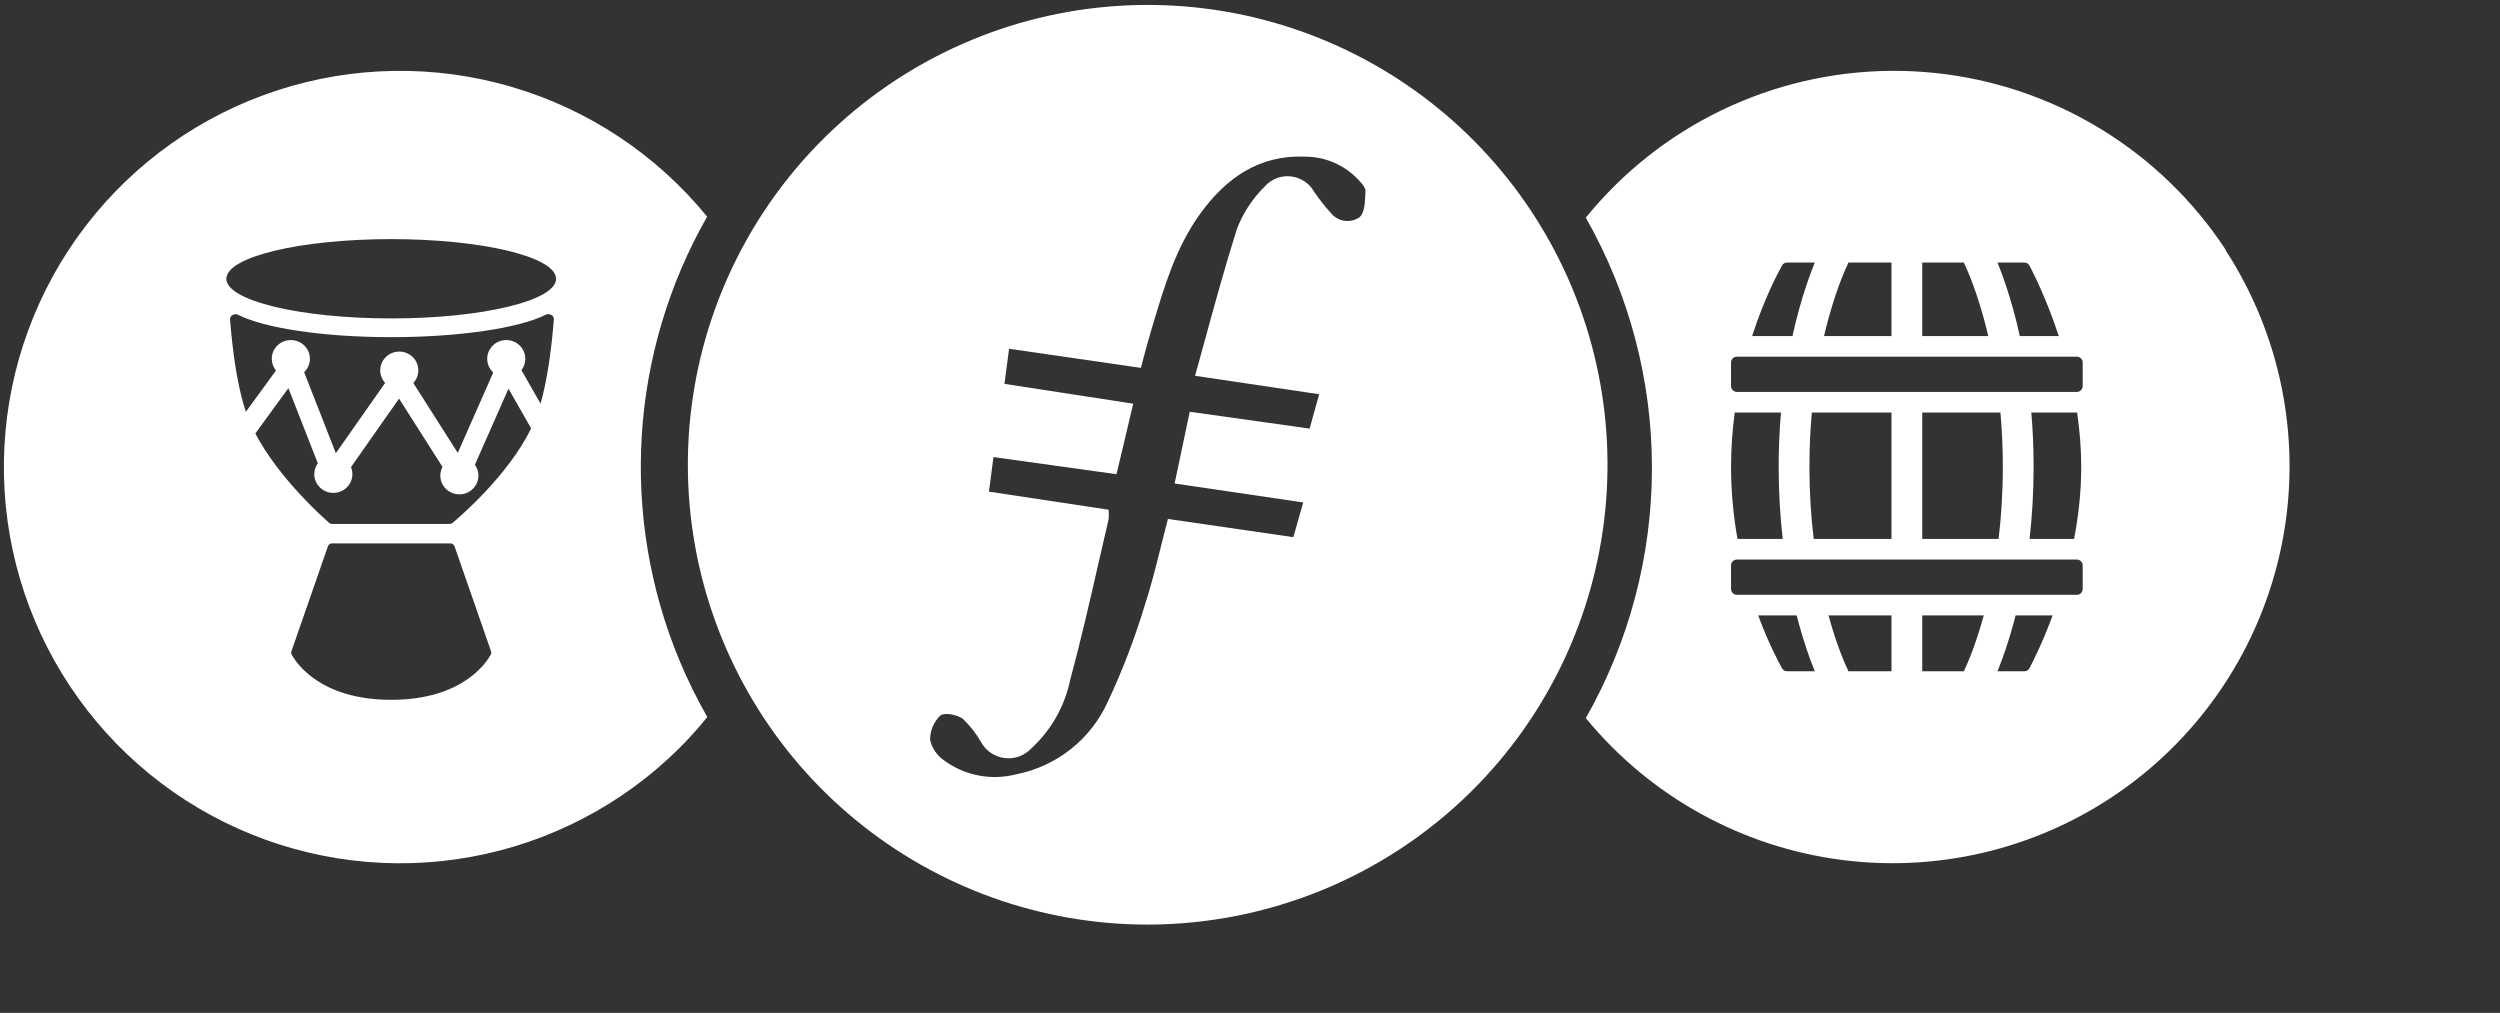
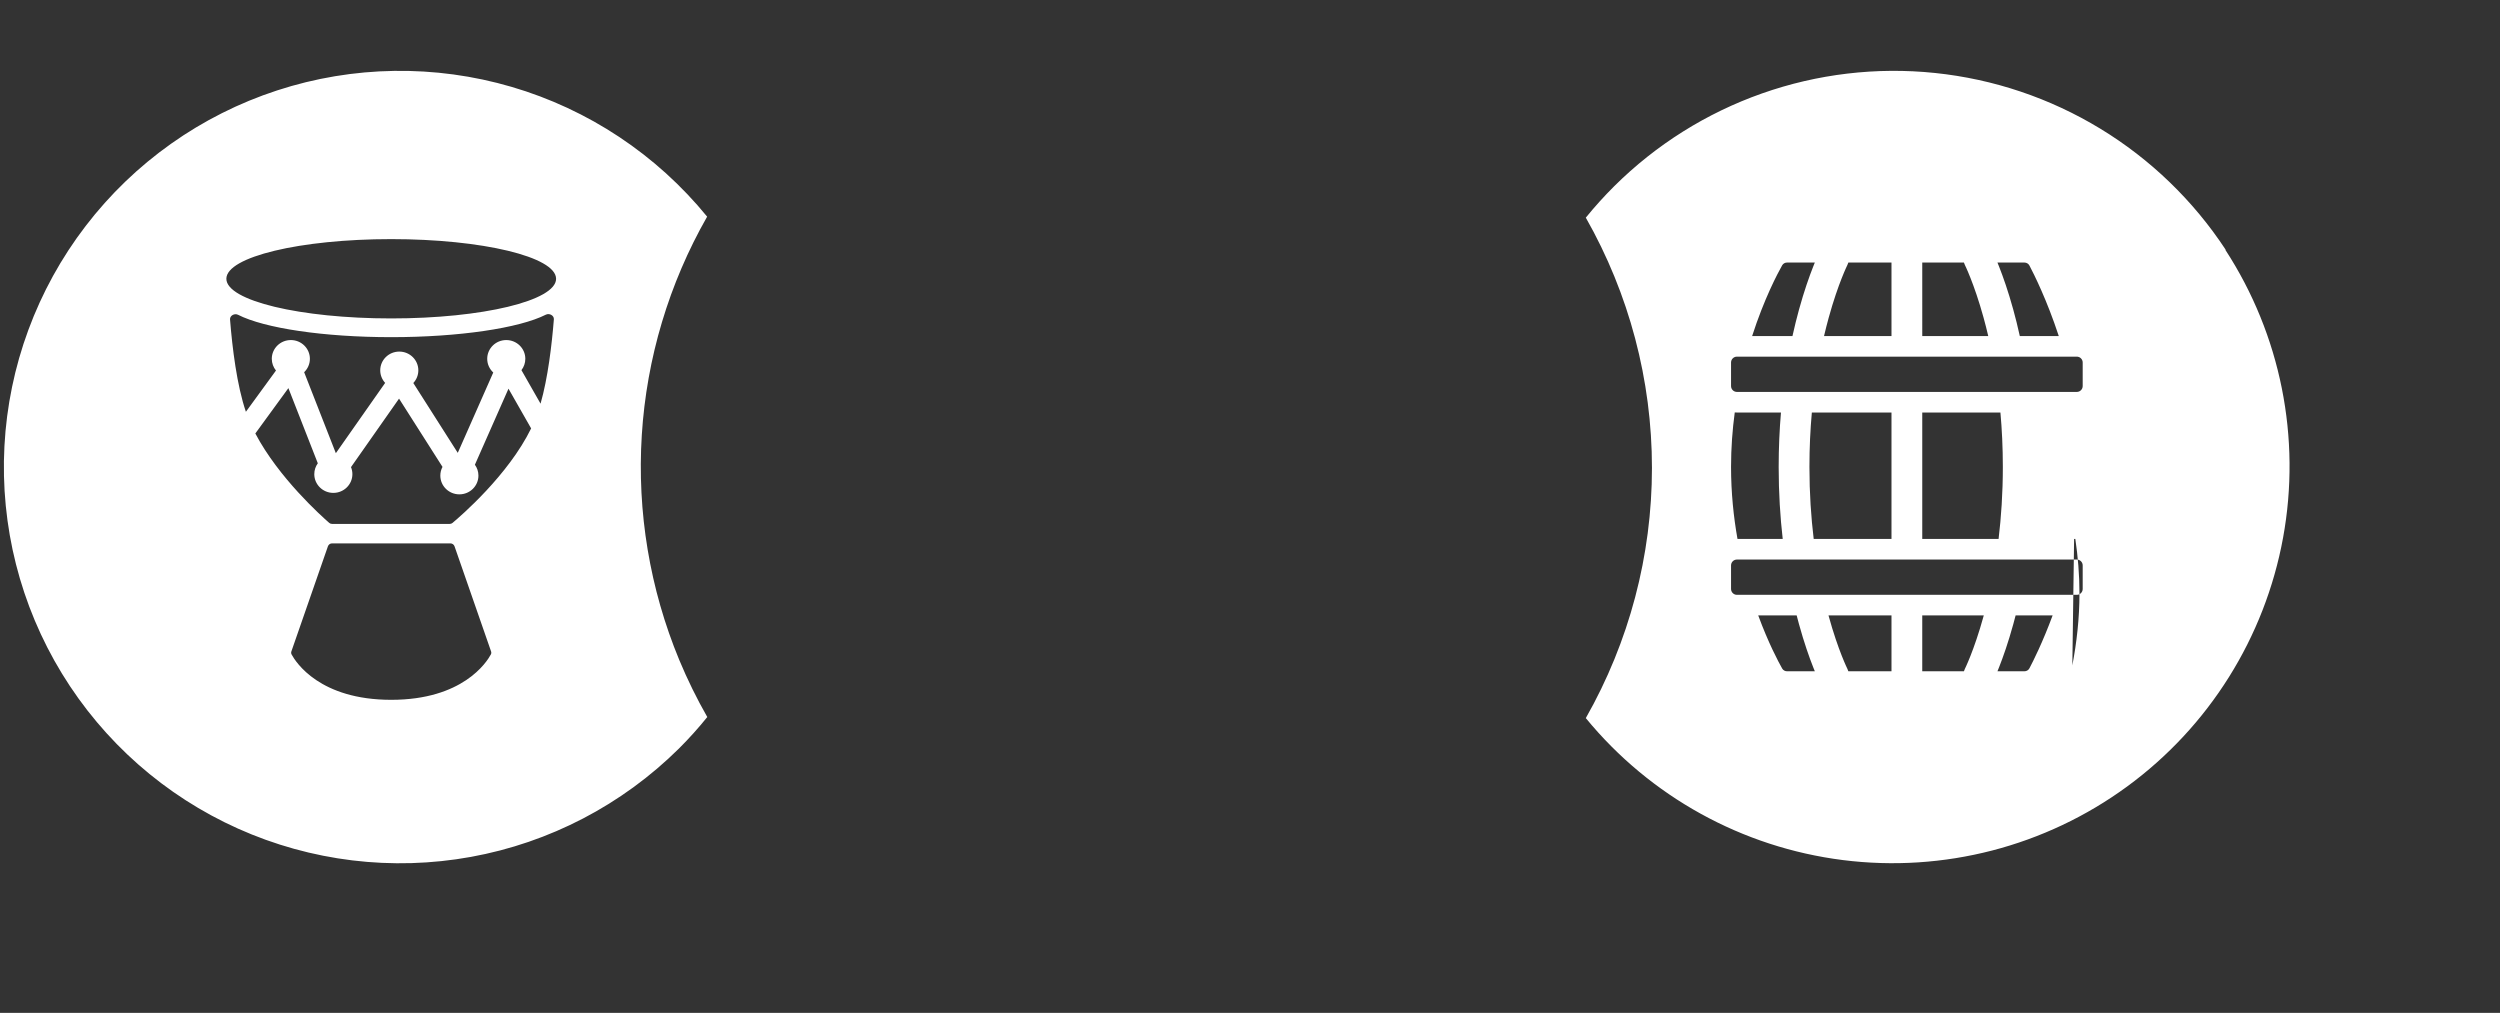
<svg xmlns="http://www.w3.org/2000/svg" width="427" height="173" viewBox="0 0 427 173" fill="none">
  <rect x="0" y="0" width="427" height="173" fill="#333333" stroke="none" />
-   <path fill-rule="evenodd" clip-rule="evenodd" d="M146.166 140.065c14.047 11.541 31.664 17.852 49.844 17.855 20.743-.019 40.64-8.221 55.37-22.825 12.897-12.814 20.949-29.705 22.782-47.793 1.834-18.088-2.665-36.252-12.728-51.393-10.064-15.141-25.068-26.323-42.455-31.636-17.387-5.314-36.078-4.431-52.887 2.498C149.284 13.699 135.4 26.245 126.808 42.267c-8.591 16.023-11.358 34.529-7.828 52.364 3.531 17.835 13.139 33.892 27.186 45.434zm77.516-66.86l-20.474-2.879c-.862 4.147-1.661 7.924-2.584 12.255l21.963 3.236c-.067.238-.134.474-.2.709-.492 1.746-.965 3.422-1.486 5.222l-21.422-3.113c-.397 1.513-.772 3.018-1.145 4.514-.897 3.599-1.78 7.144-2.927 10.62-1.667 5.472-3.723 10.817-6.153 15.996-1.424 3.187-3.594 5.986-6.326 8.16-2.732 2.173-5.947 3.658-9.374 4.329-2.099.541-4.291.608-6.419.198-2.128-.411-4.139-1.29-5.885-2.573-1.215-.827-2.068-2.085-2.387-3.519-.008-.774.143-1.541.444-2.255.3-.713.744-1.357 1.303-1.892.714-.566 2.879-.147 3.851.566 1.25 1.194 2.315 2.567 3.163 4.073.626 1.081 1.612 1.909 2.785 2.338 1.174.43 2.461.434 3.637.012.781-.275 1.485-.73 2.055-1.329 3.402-3.101 5.739-7.196 6.681-11.701 1.793-6.644 3.345-13.435 4.893-20.205.556-2.433 1.112-4.863 1.678-7.283.049-.54.049-1.084 0-1.624l-20.438-3.088c.233-1.701.42-3.185.647-4.988.038-.297.076-.602.116-.918l21.016 2.928c.96-3.974 1.883-7.875 2.855-12.046l-21.988-3.384c.129-1.021.261-2.009.394-2.996.132-.988.264-1.975.393-2.996l22.517 3.261c.062-.234.123-.466.184-.697.518-1.97 1-3.8 1.551-5.64.116-.385.231-.77.346-1.155 1.968-6.58 3.932-13.144 8.058-18.851 4.368-6.041 10.04-10.077 17.903-9.733 1.701-.002 3.385.346 4.947 1.021 1.562.675 2.969 1.663 4.133 2.904.542.566 1.231 1.304 1.231 1.919-.008.165-.015.335-.022.508-.057 1.463-.125 3.179-.95 3.97-.753.536-1.683.763-2.598.634-.915-.128-1.747-.602-2.324-1.323-1.06-1.155-2.031-2.389-2.904-3.691-.408-.713-.982-1.317-1.673-1.76-.692-.45-1.48-.729-2.301-.812-.819-.089-1.648.02-2.417.318-.768.298-1.454.775-2 1.393-2.09 2.05-3.714 4.526-4.762 7.26-2.004 6.329-3.777 12.8-5.592 19.425-.513 1.875-1.03 3.763-1.557 5.663l21.2 3.15c-.106.378-.21.749-.312 1.114-.445 1.583-.864 3.076-1.324 4.755z" fill="#fff" />
-   <path fill-rule="evenodd" clip-rule="evenodd" d="M358.72 21.97c8.585 5.221 15.902 12.284 21.423 20.68l-.05.025c9.45 14.529 12.976 32.126 9.855 49.174-3.122 17.048-12.654 32.254-26.638 42.492-13.985 10.239-31.359 14.733-48.554 12.559-17.195-2.174-32.904-10.85-43.9-24.247 7.405-13.027 11.298-27.754 11.298-42.739 0-14.985-3.893-29.712-11.298-42.739 1.525-1.876 3.147-3.671 4.86-5.377 7.129-7.081 15.742-12.489 25.217-15.833 9.475-3.344 19.575-4.54 29.569-3.501 9.994 1.039 19.633 4.286 28.218 9.506zm-7.081 35.429c-2.028-6.176-4.253-10.607-5.015-12.05-.169-.32-.496-.506-.857-.506h-4.603c.092.223.189.464.291.723.665 1.687 1.541 4.151 2.412 7.317.379 1.375.757 2.882 1.116 4.516h6.656zm-54.976 3.516c-.552 0-1.001.45-1.001 1.004v4.018c0 .555.449 1.004 1.001 1.004h58.06c.553 0 1.001-.45 1.001-1.004v-4.018c0-.555-.448-1.004-1.001-1.004h-58.06zm0 34.655c-.552 0-1.001.45-1.001 1.004v4.018c0 .555.449 1.005 1.001 1.005h58.06c.553 0 1.001-.45 1.001-1.005v-4.018c0-.555-.448-1.004-1.001-1.004h-58.06zm38.774 19.085c.044-.146.101-.29.171-.431l.002-.003.007-.015c.009-.018.024-.048.044-.092.042-.086.106-.224.19-.411.169-.374.417-.948.717-1.711.602-1.526 1.416-3.811 2.234-6.781l.027-.099h-10.508v9.543h7.116zm-12.371 0v-9.543h-10.758l.027.099c.817 2.97 1.631 5.255 2.233 6.781.301.763.549 1.337.717 1.711.084.187.149.325.19.411.021.044.036.074.044.092l.007.015.002.003c.071.141.128.285.171.431h7.367zm5.255-22.601h13.036c.446-3.704.728-7.819.728-12.305 0-3.304-.153-6.406-.412-9.292h-13.352V92.054zm25.935 0h-7.608c.428-3.736.693-7.85.693-12.305 0-3.288-.145-6.39-.392-9.292h7.774l.045-0c.44 2.979.706 6.099.706 9.292 0 4.289-.479 8.445-1.218 12.305zm-9.99 13.058h6.322c-1.697 4.593-3.332 7.841-3.964 9.037-.169.32-.496.506-.857.506h-4.603c.092-.222.189-.464.291-.723.665-1.687 1.541-4.15 2.412-7.317.134-.484.267-.985.399-1.503zm-21.2-13.058H309.78c-.447-3.704-.729-7.819-.729-12.305 0-3.304.153-6.406.412-9.292h13.603V92.054zm-19.27-12.305c0 4.455.265 8.569.692 12.305h-7.725c-.671-3.784-1.101-7.919-1.101-12.305 0-3.254.237-6.37.633-9.306.121.01.244.015.368.015h7.525c-.248 2.902-.392 6.004-.392 9.292zm.595 34.427c-.651-1.156-2.356-4.359-4.088-9.064h6.567c.133.518.266 1.019.399 1.503.872 3.167 1.747 5.63 2.412 7.317.103.259.2.501.291.723h-4.742c-.349 0-.667-.174-.839-.479zm34.411-59.889c.266.966.532 2.004.791 3.112h-11.272V44.843h7.116c.044.146.101.29.171.431l.001.001v.001l.008.016.018.037.026.055c.042.087.106.224.19.411.169.375.417.948.717 1.711.602 1.526 1.416 3.811 2.234 6.781zm-15.736 3.112V44.843h-7.367c-.043.146-.1.29-.171.431v.001l-.001.001-.008.016c-.008.018-.023.048-.044.092-.041.087-.106.224-.19.411-.168.375-.416.948-.717 1.711-.602 1.526-1.416 3.811-2.233 6.781-.266.966-.532 2.004-.792 3.112h11.523zm-16.913 0c.36-1.634.738-3.142 1.116-4.516.872-3.167 1.747-5.63 2.412-7.317.103-.26.2-.501.291-.723h-4.742c-.349 0-.667.174-.839.479-.782 1.389-3.084 5.729-5.127 12.078h6.889zM109.619 74.311c-.825 13.125 1.364 26.264 6.399 38.413 1.392 3.344 2.99 6.599 4.786 9.745-1.513 1.879-3.127 3.674-4.835 5.377-9.706 9.617-22.095 16.071-35.538 18.513-13.443 2.441-27.311.757-39.779-4.832-12.468-5.59-22.951-14.822-30.072-26.483C3.459 103.383.034 89.84.757 76.195 1.48 62.551 6.315 49.445 14.628 38.602c8.313-10.844 19.713-18.917 32.701-23.158 12.988-4.241 26.956-4.452 40.066-.604 13.11 3.848 24.748 11.575 33.384 22.163-6.518 11.422-10.335 24.184-11.161 37.308zm-42.796-19.923c15.552 0 28.158-3.032 28.158-6.773h-.003c0-3.74-12.606-6.773-28.158-6.773-15.552 0-28.158 3.032-28.158 6.773s12.609 6.773 28.161 6.773zM56.721 92.808c-.321 0-.607.201-.711.5l-6.24 17.948c-.06.173-.055.358.032.52.731 1.356 4.824 7.754 17.02 7.754 12.196 0 16.289-6.398 17.02-7.754.087-.162.093-.347.032-.52l-6.24-17.948c-.104-.299-.389-.5-.711-.5H56.721zM93.241 53.744c.591-.299 1.412.146 1.36.798-.352 4.392-1.02 10.02-2.274 14.404l-3.265-5.726c.416-.538.663-1.209.663-1.937 0-1.768-1.457-3.202-3.254-3.202s-3.254 1.433-3.254 3.202c0 .923.397 1.756 1.033 2.34l-6.063 13.724-7.593-11.927c.533-.57.858-1.331.858-2.167 0-1.768-1.457-3.202-3.254-3.202s-3.254 1.433-3.254 3.202c0 .826.318 1.579.84 2.146l-8.421 12.006-5.414-13.831c.605-.581.981-1.393.981-2.291 0-1.768-1.457-3.202-3.254-3.202-1.797 0-3.254 1.433-3.254 3.202 0 .758.268 1.454.715 2.003l-5.138 7.047c-1.544-4.525-2.321-10.903-2.709-15.77-.052-.653.774-1.099 1.366-.798 4.522 2.303 14.679 3.823 26.168 3.823 11.526 0 21.847-1.53 26.418-3.845zM75.579 79.746c-.237.444-.371.95-.371 1.487 0 1.768 1.457 3.202 3.254 3.202s3.254-1.433 3.254-3.202c0-.692-.223-1.333-.603-1.857L86.85 66.388l3.867 6.783c-3.901 7.986-12.059 15-13.434 16.148-.133.111-.294.164-.468.164H56.712c-.179 0-.345-.057-.48-.174-1.308-1.138-8.653-7.715-12.621-15.273l5.646-7.744 5.025 12.838c-.379.523-.602 1.164-.602 1.855 0 1.768 1.457 3.202 3.254 3.202 1.797 0 3.254-1.433 3.254-3.202 0-.425-.084-.83-.237-1.201l8.205-11.698 7.421 11.658z" fill="#fff" />
+   <path fill-rule="evenodd" clip-rule="evenodd" d="M358.72 21.97c8.585 5.221 15.902 12.284 21.423 20.68l-.05.025c9.45 14.529 12.976 32.126 9.855 49.174-3.122 17.048-12.654 32.254-26.638 42.492-13.985 10.239-31.359 14.733-48.554 12.559-17.195-2.174-32.904-10.85-43.9-24.247 7.405-13.027 11.298-27.754 11.298-42.739 0-14.985-3.893-29.712-11.298-42.739 1.525-1.876 3.147-3.671 4.86-5.377 7.129-7.081 15.742-12.489 25.217-15.833 9.475-3.344 19.575-4.54 29.569-3.501 9.994 1.039 19.633 4.286 28.218 9.506zm-7.081 35.429c-2.028-6.176-4.253-10.607-5.015-12.05-.169-.32-.496-.506-.857-.506h-4.603c.092.223.189.464.291.723.665 1.687 1.541 4.151 2.412 7.317.379 1.375.757 2.882 1.116 4.516h6.656zm-54.976 3.516c-.552 0-1.001.45-1.001 1.004v4.018c0 .555.449 1.004 1.001 1.004h58.06c.553 0 1.001-.45 1.001-1.004v-4.018c0-.555-.448-1.004-1.001-1.004h-58.06zm0 34.655c-.552 0-1.001.45-1.001 1.004v4.018c0 .555.449 1.005 1.001 1.005h58.06c.553 0 1.001-.45 1.001-1.005v-4.018c0-.555-.448-1.004-1.001-1.004h-58.06zm38.774 19.085c.044-.146.101-.29.171-.431l.002-.003.007-.015c.009-.018.024-.048.044-.092.042-.086.106-.224.19-.411.169-.374.417-.948.717-1.711.602-1.526 1.416-3.811 2.234-6.781l.027-.099h-10.508v9.543h7.116zm-12.371 0v-9.543h-10.758l.027.099c.817 2.97 1.631 5.255 2.233 6.781.301.763.549 1.337.717 1.711.084.187.149.325.19.411.021.044.036.074.044.092l.007.015.002.003c.071.141.128.285.171.431h7.367zm5.255-22.601h13.036c.446-3.704.728-7.819.728-12.305 0-3.304-.153-6.406-.412-9.292h-13.352V92.054zm25.935 0h-7.608h7.774l.045-0c.44 2.979.706 6.099.706 9.292 0 4.289-.479 8.445-1.218 12.305zm-9.99 13.058h6.322c-1.697 4.593-3.332 7.841-3.964 9.037-.169.32-.496.506-.857.506h-4.603c.092-.222.189-.464.291-.723.665-1.687 1.541-4.15 2.412-7.317.134-.484.267-.985.399-1.503zm-21.2-13.058H309.78c-.447-3.704-.729-7.819-.729-12.305 0-3.304.153-6.406.412-9.292h13.603V92.054zm-19.27-12.305c0 4.455.265 8.569.692 12.305h-7.725c-.671-3.784-1.101-7.919-1.101-12.305 0-3.254.237-6.37.633-9.306.121.01.244.015.368.015h7.525c-.248 2.902-.392 6.004-.392 9.292zm.595 34.427c-.651-1.156-2.356-4.359-4.088-9.064h6.567c.133.518.266 1.019.399 1.503.872 3.167 1.747 5.63 2.412 7.317.103.259.2.501.291.723h-4.742c-.349 0-.667-.174-.839-.479zm34.411-59.889c.266.966.532 2.004.791 3.112h-11.272V44.843h7.116c.044.146.101.29.171.431l.001.001v.001l.008.016.018.037.026.055c.042.087.106.224.19.411.169.375.417.948.717 1.711.602 1.526 1.416 3.811 2.234 6.781zm-15.736 3.112V44.843h-7.367c-.043.146-.1.29-.171.431v.001l-.001.001-.008.016c-.008.018-.023.048-.044.092-.041.087-.106.224-.19.411-.168.375-.416.948-.717 1.711-.602 1.526-1.416 3.811-2.233 6.781-.266.966-.532 2.004-.792 3.112h11.523zm-16.913 0c.36-1.634.738-3.142 1.116-4.516.872-3.167 1.747-5.63 2.412-7.317.103-.26.2-.501.291-.723h-4.742c-.349 0-.667.174-.839.479-.782 1.389-3.084 5.729-5.127 12.078h6.889zM109.619 74.311c-.825 13.125 1.364 26.264 6.399 38.413 1.392 3.344 2.99 6.599 4.786 9.745-1.513 1.879-3.127 3.674-4.835 5.377-9.706 9.617-22.095 16.071-35.538 18.513-13.443 2.441-27.311.757-39.779-4.832-12.468-5.59-22.951-14.822-30.072-26.483C3.459 103.383.034 89.84.757 76.195 1.48 62.551 6.315 49.445 14.628 38.602c8.313-10.844 19.713-18.917 32.701-23.158 12.988-4.241 26.956-4.452 40.066-.604 13.11 3.848 24.748 11.575 33.384 22.163-6.518 11.422-10.335 24.184-11.161 37.308zm-42.796-19.923c15.552 0 28.158-3.032 28.158-6.773h-.003c0-3.74-12.606-6.773-28.158-6.773-15.552 0-28.158 3.032-28.158 6.773s12.609 6.773 28.161 6.773zM56.721 92.808c-.321 0-.607.201-.711.5l-6.24 17.948c-.06.173-.055.358.032.52.731 1.356 4.824 7.754 17.02 7.754 12.196 0 16.289-6.398 17.02-7.754.087-.162.093-.347.032-.52l-6.24-17.948c-.104-.299-.389-.5-.711-.5H56.721zM93.241 53.744c.591-.299 1.412.146 1.36.798-.352 4.392-1.02 10.02-2.274 14.404l-3.265-5.726c.416-.538.663-1.209.663-1.937 0-1.768-1.457-3.202-3.254-3.202s-3.254 1.433-3.254 3.202c0 .923.397 1.756 1.033 2.34l-6.063 13.724-7.593-11.927c.533-.57.858-1.331.858-2.167 0-1.768-1.457-3.202-3.254-3.202s-3.254 1.433-3.254 3.202c0 .826.318 1.579.84 2.146l-8.421 12.006-5.414-13.831c.605-.581.981-1.393.981-2.291 0-1.768-1.457-3.202-3.254-3.202-1.797 0-3.254 1.433-3.254 3.202 0 .758.268 1.454.715 2.003l-5.138 7.047c-1.544-4.525-2.321-10.903-2.709-15.77-.052-.653.774-1.099 1.366-.798 4.522 2.303 14.679 3.823 26.168 3.823 11.526 0 21.847-1.53 26.418-3.845zM75.579 79.746c-.237.444-.371.95-.371 1.487 0 1.768 1.457 3.202 3.254 3.202s3.254-1.433 3.254-3.202c0-.692-.223-1.333-.603-1.857L86.85 66.388l3.867 6.783c-3.901 7.986-12.059 15-13.434 16.148-.133.111-.294.164-.468.164H56.712c-.179 0-.345-.057-.48-.174-1.308-1.138-8.653-7.715-12.621-15.273l5.646-7.744 5.025 12.838c-.379.523-.602 1.164-.602 1.855 0 1.768 1.457 3.202 3.254 3.202 1.797 0 3.254-1.433 3.254-3.202 0-.425-.084-.83-.237-1.201l8.205-11.698 7.421 11.658z" fill="#fff" />
</svg>